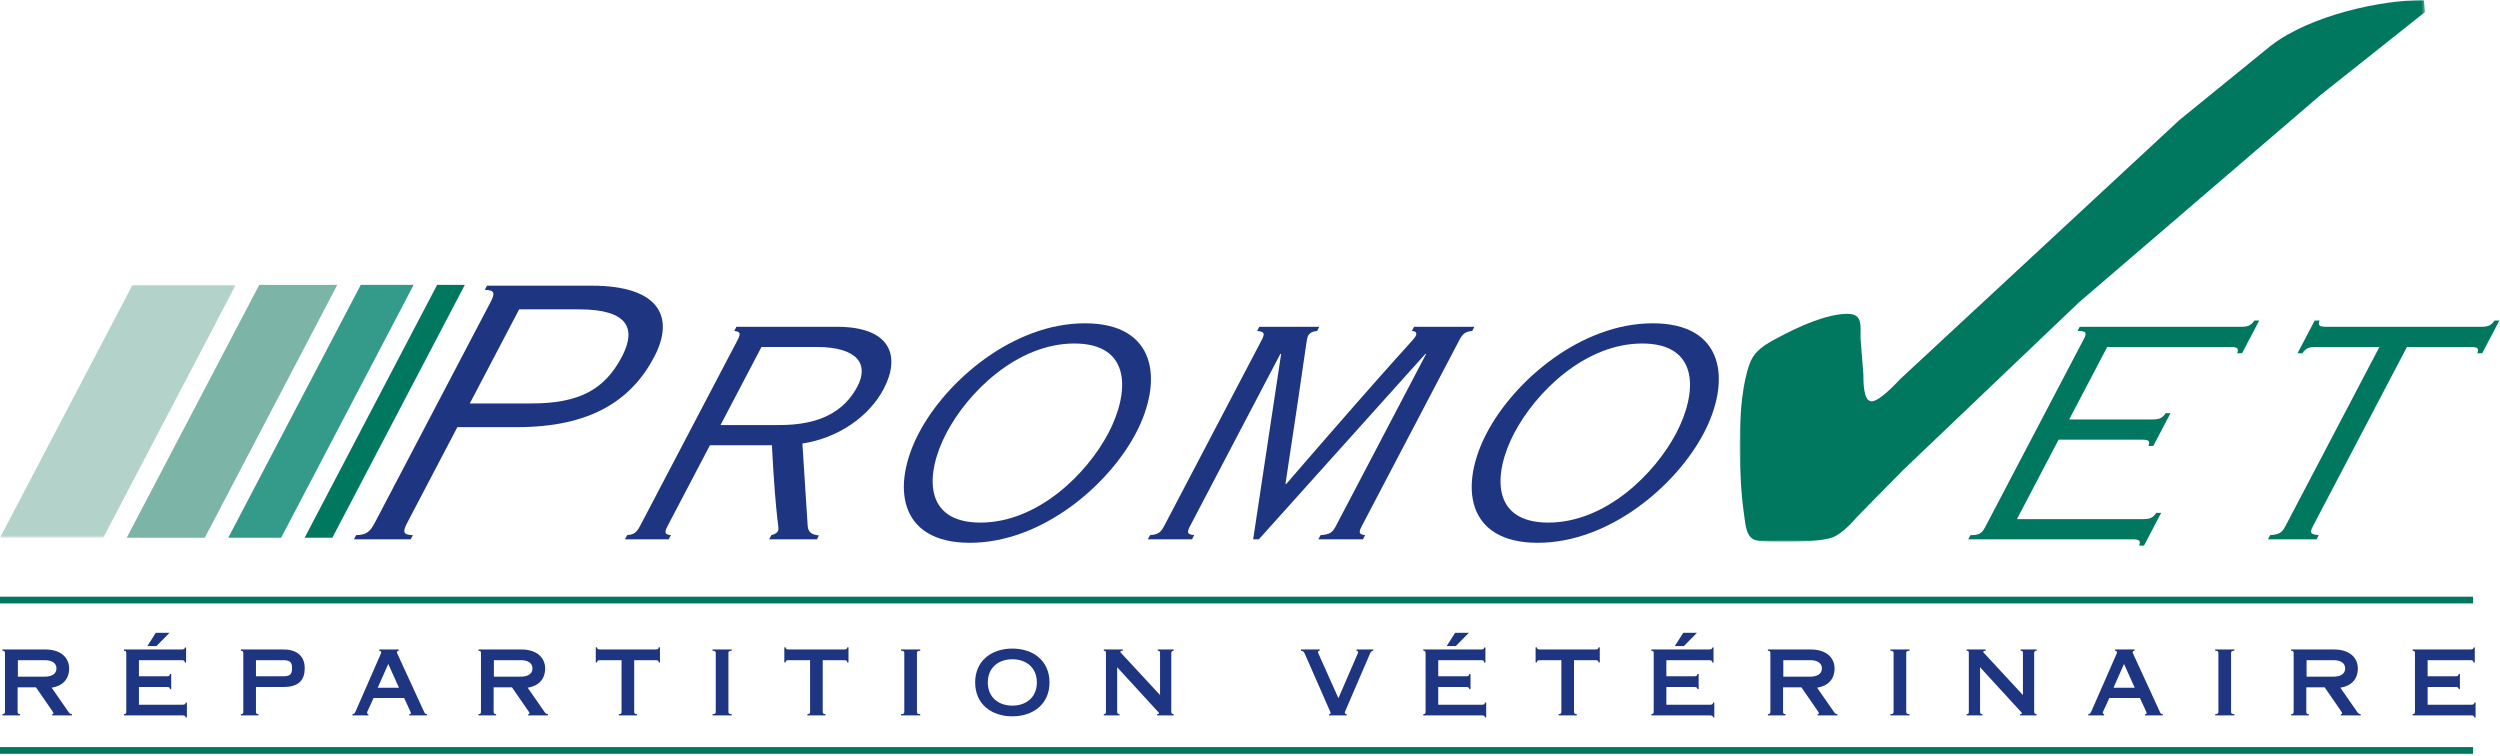
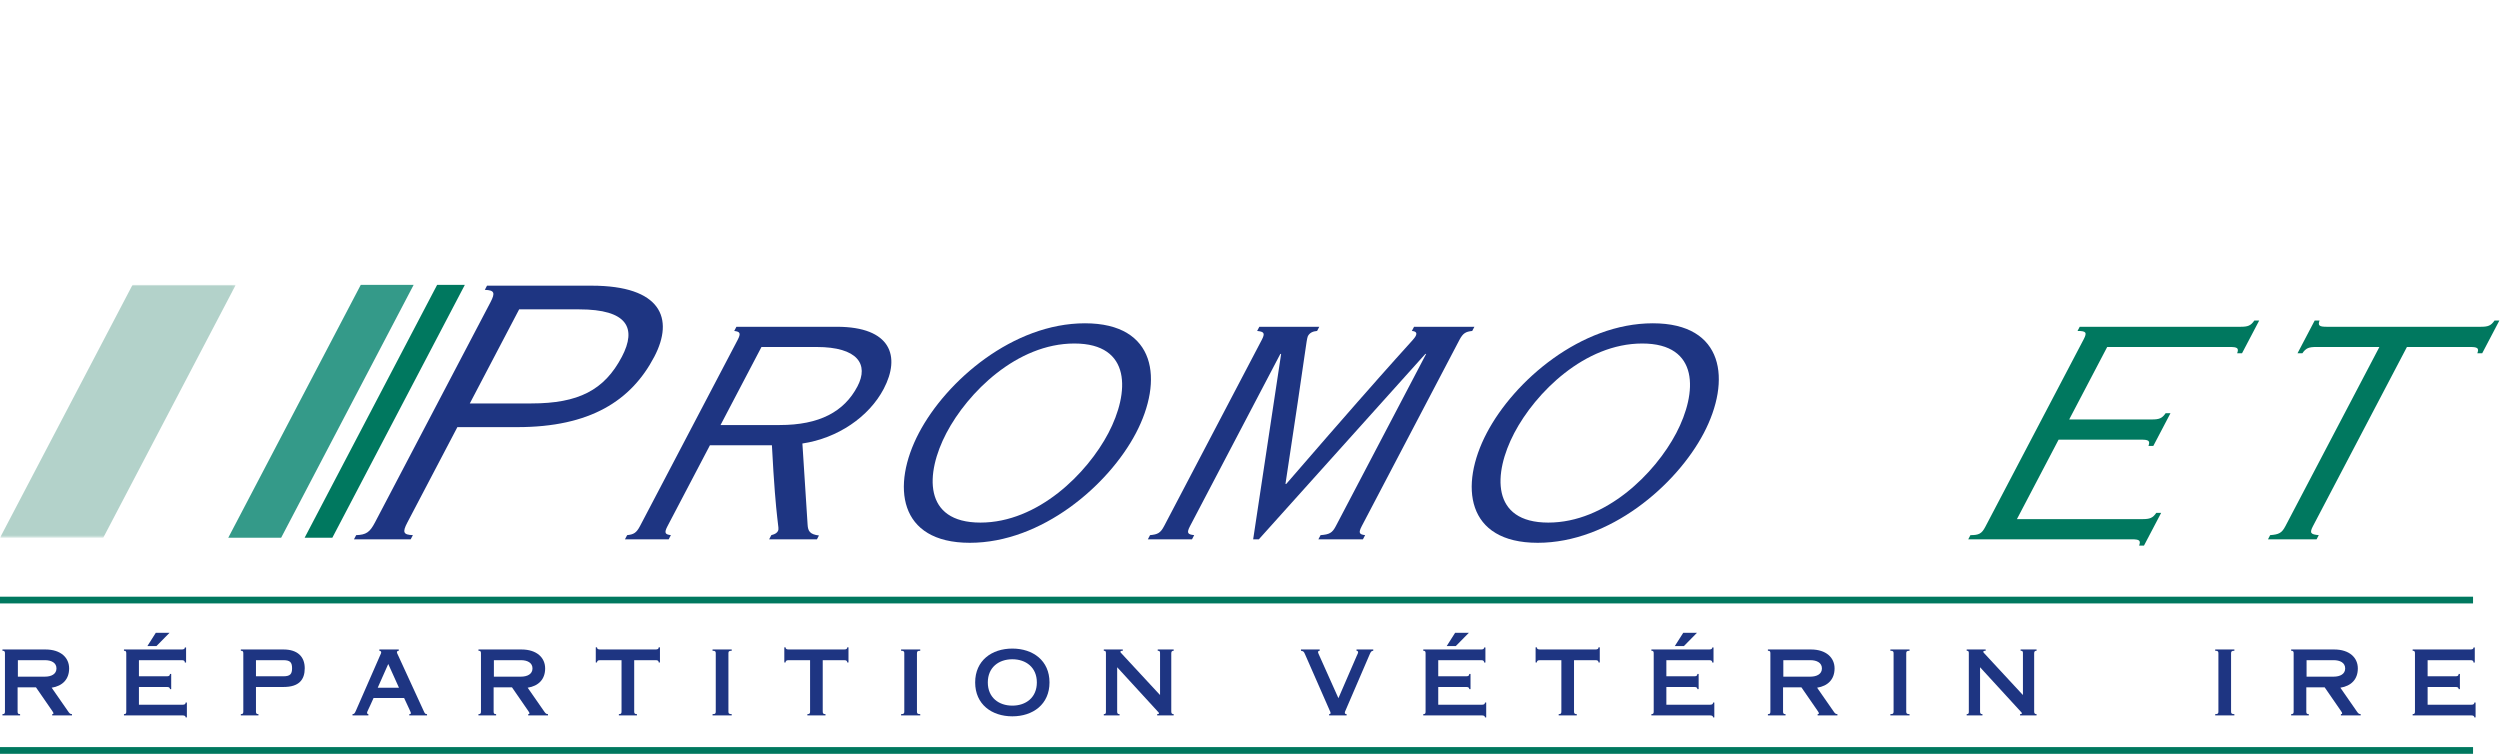
<svg xmlns="http://www.w3.org/2000/svg" xmlns:xlink="http://www.w3.org/1999/xlink" width="794px" height="240px" viewBox="0 0 794 240" version="1.1">
  <title>logo</title>
  <defs>
-     <polygon id="path-1" points="0 0 217.663 0 217.663 172.019 0 172.019" />
    <polygon id="path-3" points="0 0 74.875 0 74.875 80.322 0 80.322" />
  </defs>
  <g id="Page-1" stroke="none" stroke-width="1" fill="none" fill-rule="evenodd">
    <g id="logo" transform="translate(0, -0)">
      <path d="M149.211,128.131 L168.763,128.131 C183.687,128.131 191.937,123.929 197.51,113.304 C202.269,104.229 199.357,98.253 183.92,98.253 L164.882,98.253 L149.211,128.131 Z M129.361,165.974 C127.735,169.073 128.102,169.851 131.131,169.959 L130.435,171.287 L112.424,171.287 L113.121,169.959 C116.265,169.851 117.444,169.073 119.068,165.974 L155.753,96.041 C157.377,92.943 157.011,92.168 153.982,92.057 L154.678,90.729 L187.868,90.729 C209.994,90.729 214.186,101.13 207.802,113.304 C200.489,127.245 187.459,135.656 164.304,135.656 L145.264,135.656 L129.361,165.974 Z" id="Fill-1" fill="#1E3582" />
      <path d="M228.842,134.991 L247.624,134.991 C260.232,134.991 268.096,130.787 272.335,122.707 C275.99,115.735 272.46,110.205 259.34,110.205 L241.843,110.205 L228.842,134.991 Z M225.477,141.408 L212.01,167.085 C210.85,169.294 211.26,169.736 213.075,169.959 L212.378,171.287 L198.484,171.287 L199.182,169.959 C201.227,169.736 202.103,169.294 203.263,167.085 L234.257,107.99 C235.418,105.778 235.006,105.336 233.193,105.113 L233.888,103.785 L265.792,103.785 C283.03,103.785 286.072,113.192 280.675,123.485 C275.973,132.446 266.002,139.195 254.84,140.857 L256.494,166.64 C256.609,168.631 257.186,169.736 260.1,170.066 L259.461,171.287 L244.28,171.287 L244.977,169.959 C246.31,169.625 246.798,169.181 247.088,168.631 C247.669,167.526 246.487,167.085 245.159,141.408 L225.477,141.408 Z" id="Fill-3" fill="#1E3582" />
      <path d="M300.576,137.54 C293.843,150.373 293.12,165.974 311.388,165.974 C329.655,165.974 345.299,150.373 352.031,137.54 C358.764,124.697 359.487,109.098 341.22,109.098 C322.951,109.098 307.308,124.697 300.576,137.54 M360.78,137.54 C352.014,154.247 330.789,172.394 308.021,172.394 C285.251,172.394 283.063,154.247 291.827,137.54 C300.593,120.828 321.818,102.678 344.586,102.678 C367.355,102.678 369.545,120.828 360.78,137.54" id="Fill-5" fill="#1E3582" />
      <path d="M419.002,103.785 L418.31,105.113 C416.964,105.224 415.957,105.667 415.375,106.772 C414.825,108.323 415.058,109.097 408.265,153.69 L408.521,153.69 C447.452,108.654 448.839,108.213 449.596,106.772 C450.178,105.667 449.635,105.224 448.404,105.113 L449.106,103.785 L468.274,103.785 L467.574,105.113 C465.529,105.336 464.656,105.778 463.495,107.99 L432.5,167.085 C431.339,169.294 431.752,169.736 433.565,169.959 L432.865,171.287 L418.719,171.287 L419.411,169.959 C422.231,169.736 423.106,169.294 424.265,167.085 L452.938,112.416 L452.683,112.416 L399.807,171.287 L398.005,171.287 L406.887,112.416 L406.627,112.416 L377.957,167.085 C376.795,169.294 377.205,169.736 379.276,169.959 L378.58,171.287 L364.558,171.287 L365.255,169.959 C367.688,169.736 368.562,169.294 369.724,167.085 L400.716,107.99 C401.877,105.778 401.464,105.336 399.265,105.113 L399.964,103.785 L419.002,103.785 Z" id="Fill-7" fill="#1E3582" />
      <path d="M480.925,137.54 C474.196,150.373 473.471,165.974 491.737,165.974 C510.005,165.974 525.651,150.373 532.386,137.54 C539.115,124.697 539.84,109.098 521.574,109.098 C503.306,109.098 487.659,124.697 480.925,137.54 M541.134,137.54 C532.368,154.247 511.142,172.394 488.373,172.394 C465.601,172.394 463.415,154.247 472.181,137.54 C480.94,120.828 502.169,102.678 524.942,102.678 C547.71,102.678 549.896,120.828 541.134,137.54" id="Fill-9" fill="#1E3582" />
      <path d="M640.574,164.871 L680.455,164.871 C682.766,164.871 683.713,164.536 684.841,162.878 L686.387,162.878 L680.929,173.28 L679.386,173.28 C679.998,171.621 679.401,171.287 677.085,171.287 L625.115,171.287 L625.809,169.959 C628.511,169.959 629.386,169.517 630.546,167.302 L661.775,107.768 C662.936,105.557 662.522,105.113 659.823,105.113 L660.518,103.785 L711.592,103.785 C713.905,103.785 714.853,103.453 715.982,101.795 L717.524,101.795 L712.067,112.196 L710.526,112.196 C711.137,110.536 710.542,110.205 708.223,110.205 L669.244,110.205 L657.175,133.219 L683.416,133.219 C685.735,133.219 686.679,132.889 687.806,131.231 L689.346,131.231 L683.891,141.635 L682.35,141.635 C682.961,139.972 682.369,139.637 680.049,139.637 L653.808,139.637 L640.574,164.871 Z" id="Fill-11" fill="#00785F" />
      <path d="M734.605,167.085 C733.444,169.294 733.858,169.736 736.444,169.959 L735.746,171.287 L720.31,171.287 L721.001,169.959 C723.823,169.736 724.697,169.294 725.857,167.085 L755.695,110.205 L735.626,110.205 C733.309,110.205 732.362,110.536 731.234,112.196 L729.693,112.196 L735.148,101.795 L736.69,101.795 C736.075,103.453 736.677,103.785 738.991,103.785 L787.872,103.785 C790.188,103.785 791.133,103.453 792.263,101.795 L793.804,101.795 L788.349,112.196 L786.807,112.196 C787.421,110.536 786.822,110.205 784.506,110.205 L764.441,110.205 L734.605,167.085 Z" id="Fill-13" fill="#00785F" />
      <g id="Group-17" transform="translate(552.512, 0)">
        <mask id="mask-2" fill="white">
          <use xlink:href="#path-1" />
        </mask>
        <g id="Clip-16" />
        <path d="M168.878,14.375 C181.493,4.792 203.69,-0 217.313,-0 L217.663,3.833 L184.484,30.188 L107.723,96.072 L51.69,149.496 L37.561,163.871 C35.417,166.267 32.844,169.144 29.789,170.581 C25.981,172.019 18.414,172.019 14.885,172.019 C6.814,172.019 5.046,172.019 3.722,170.82 C1.817,169.144 1.791,165.79 1.265,162.434 C-0.222,151.414 -1.226,127.455 3.194,115.477 C4.699,111.405 7.924,109.488 12.001,107.333 C18.623,103.738 27.692,99.665 34.253,99.665 C39.297,99.665 38.296,103.738 38.398,107.572 L39.291,118.831 C39.34,120.75 39.141,127.455 41.915,127.455 C44.434,127.455 49.493,121.949 51.122,120.269 L139.698,38.095 L168.878,14.375 Z" id="Fill-15" fill="#00785F" mask="url(#mask-2)" />
      </g>
      <polygon id="Fill-18" fill="#00785F" points="138.833 90.47 147.636 90.47 105.546 170.792 96.746 170.792" />
      <polygon id="Fill-20" fill="#349A89" points="72.493 170.793 114.581 90.471 131.376 90.471 89.287 170.793" />
-       <polygon id="Fill-22" fill="#7CB5A8" points="40.24 170.793 82.334 90.471 107.121 90.471 65.033 170.793" />
      <g id="Group-26" transform="translate(0, 90.47)">
        <mask id="mask-4" fill="white">
          <use xlink:href="#path-3" />
        </mask>
        <g id="Clip-25" />
        <polygon id="Fill-24" fill="#B3D2CA" mask="url(#mask-4)" points="42.095 0 74.875 0 32.788 80.322 -0 80.322" />
      </g>
      <path d="M5.677,214.906 L14.254,214.906 C16.294,214.906 17.936,214.099 17.936,212.29 C17.936,210.477 16.294,209.67 14.254,209.67 L5.677,209.67 L5.677,214.906 Z M5.592,225.95 C5.592,226.583 5.705,226.81 6.386,226.81 L6.386,227.213 L0.78,227.213 L0.78,226.81 C1.458,226.81 1.573,226.583 1.573,225.95 L1.573,207.544 C1.573,206.908 1.458,206.678 0.78,206.678 L0.78,206.274 L14.427,206.274 C19.352,206.274 21.956,208.923 21.956,212.29 C21.956,215.711 19.89,217.866 16.409,218.415 L21.645,225.95 C22.042,226.527 22.268,226.81 22.864,226.81 L22.864,227.213 L16.577,227.213 L16.577,226.81 C16.918,226.81 16.974,226.694 16.974,226.583 C16.974,226.351 16.889,226.209 16.605,225.808 L11.425,218.298 L5.592,218.298 L5.592,225.95 Z" id="Fill-27" fill="#1E3582" />
      <path d="M53.834,200.986 L49.7,205.183 L46.814,205.183 L49.475,200.986 L53.834,200.986 Z M39.367,226.81 C39.99,226.81 40.105,226.583 40.105,225.95 L40.105,207.544 C40.105,206.908 39.99,206.678 39.367,206.678 L39.367,206.274 L57.74,206.274 C58.422,206.274 58.705,206.048 58.705,205.643 L59.1,205.643 L59.1,210.418 L58.705,210.418 C58.705,209.9 58.422,209.67 57.74,209.67 L44.124,209.67 L44.124,214.789 L53.013,214.789 C53.692,214.789 53.977,214.562 53.977,214.044 L54.374,214.044 L54.374,218.874 L53.977,218.874 C53.977,218.646 53.92,218.471 53.749,218.356 C53.609,218.24 53.354,218.184 53.013,218.184 L44.124,218.184 L44.124,223.821 L57.995,223.821 C58.677,223.821 58.958,223.591 58.958,223.132 L59.355,223.132 L59.355,227.848 L58.958,227.848 C58.958,227.447 58.677,227.213 57.995,227.213 L39.367,227.213 L39.367,226.81 Z" id="Fill-29" fill="#1E3582" />
      <path d="M81.296,214.789 L89.988,214.789 C92.14,214.789 92.761,214.1 92.761,212.23 C92.761,210.36 92.14,209.67 89.988,209.67 L81.296,209.67 L81.296,214.789 Z M81.296,225.95 C81.296,226.583 81.41,226.81 82.088,226.81 L82.088,227.213 L76.484,227.213 L76.484,226.81 C77.163,226.81 77.275,226.583 77.275,225.95 L77.275,207.544 C77.275,206.908 77.163,206.679 76.484,206.679 L76.484,206.274 L90.046,206.274 C94.517,206.274 96.784,208.579 96.784,212.23 C96.784,215.882 94.971,218.185 90.046,218.185 L81.296,218.185 L81.296,225.95 Z" id="Fill-31" fill="#1E3582" />
      <path d="M126.71,218.415 L123.311,210.88 L119.969,218.415 L126.71,218.415 Z M111.957,227.213 L111.957,226.811 C112.468,226.788 112.636,226.64 113.034,225.718 L120.761,208.063 C120.903,207.769 121.073,207.458 121.073,207.198 C121.073,206.88 120.849,206.734 120.481,206.679 L120.481,206.274 L126.65,206.274 L126.65,206.679 C126.225,206.734 126.058,206.908 126.058,207.108 C126.058,207.345 126.169,207.569 126.312,207.856 L134.522,225.718 C134.917,226.611 135.031,226.811 135.626,226.811 L135.626,227.213 L129.993,227.213 L129.993,226.811 C130.361,226.811 130.502,226.669 130.502,226.527 C130.502,226.209 130.248,225.809 128.351,221.694 L118.638,221.694 C116.998,225.433 116.57,226.01 116.57,226.38 C116.57,226.64 116.743,226.788 116.998,226.811 L116.998,227.213 L111.957,227.213 Z" id="Fill-33" fill="#1E3582" />
      <path d="M156.86,214.906 L165.438,214.906 C167.476,214.906 169.119,214.099 169.119,212.29 C169.119,210.477 167.476,209.67 165.438,209.67 L156.86,209.67 L156.86,214.906 Z M156.775,225.95 C156.775,226.583 156.886,226.81 157.568,226.81 L157.568,227.213 L151.961,227.213 L151.961,226.81 C152.64,226.81 152.755,226.583 152.755,225.95 L152.755,207.544 C152.755,206.908 152.64,206.678 151.961,206.678 L151.961,206.274 L165.608,206.274 C170.534,206.274 173.139,208.923 173.139,212.29 C173.139,215.711 171.073,217.866 167.59,218.415 L172.827,225.95 C173.224,226.527 173.449,226.81 174.045,226.81 L174.045,227.213 L167.76,227.213 L167.76,226.81 C168.1,226.81 168.156,226.694 168.156,226.583 C168.156,226.351 168.071,226.209 167.786,225.808 L162.606,218.298 L156.775,218.298 L156.775,225.95 Z" id="Fill-35" fill="#1E3582" />
      <path d="M201.421,225.95 C201.421,226.583 201.564,226.81 202.298,226.81 L202.298,227.213 L196.552,227.213 L196.552,226.81 C197.287,226.81 197.4,226.583 197.4,225.95 L197.4,209.67 L190.578,209.67 C189.899,209.67 189.614,209.9 189.614,210.389 L189.218,210.389 L189.218,205.589 L189.614,205.589 C189.614,206.049 189.899,206.274 190.578,206.274 L208.243,206.274 C208.925,206.274 209.206,206.049 209.206,205.589 L209.604,205.589 L209.604,210.389 L209.206,210.389 C209.206,209.9 208.925,209.67 208.243,209.67 L201.421,209.67 L201.421,225.95 Z" id="Fill-37" fill="#1E3582" />
      <path d="M231.347,225.95 C231.347,226.583 231.489,226.81 232.392,226.81 L232.392,227.213 L226.306,227.213 L226.306,226.81 C227.213,226.81 227.326,226.583 227.326,225.95 L227.326,207.544 C227.326,206.908 227.213,206.679 226.306,206.679 L226.306,206.274 L232.392,206.274 L232.392,206.679 C231.489,206.679 231.347,206.908 231.347,207.544 L231.347,225.95 Z" id="Fill-39" fill="#1E3582" />
      <path d="M261.299,225.95 C261.299,226.583 261.44,226.81 262.177,226.81 L262.177,227.213 L256.429,227.213 L256.429,226.81 C257.168,226.81 257.279,226.583 257.279,225.95 L257.279,209.67 L250.455,209.67 C249.777,209.67 249.494,209.9 249.494,210.389 L249.098,210.389 L249.098,205.589 L249.494,205.589 C249.494,206.049 249.777,206.274 250.455,206.274 L268.123,206.274 C268.802,206.274 269.086,206.049 269.086,205.589 L269.481,205.589 L269.481,210.389 L269.086,210.389 C269.086,209.9 268.802,209.67 268.123,209.67 L261.299,209.67 L261.299,225.95 Z" id="Fill-41" fill="#1E3582" />
      <path d="M291.225,225.95 C291.225,226.583 291.367,226.81 292.273,226.81 L292.273,227.213 L286.186,227.213 L286.186,226.81 C287.094,226.81 287.205,226.583 287.205,225.95 L287.205,207.544 C287.205,206.908 287.094,206.679 286.186,206.679 L286.186,206.274 L292.273,206.274 L292.273,206.679 C291.367,206.679 291.225,206.908 291.225,207.544 L291.225,225.95 Z" id="Fill-43" fill="#1E3582" />
      <path d="M313.731,216.741 C313.731,221.548 317.214,224.109 321.518,224.109 C325.821,224.109 329.304,221.548 329.304,216.741 C329.304,211.943 325.821,209.383 321.518,209.383 C317.214,209.383 313.731,211.943 313.731,216.741 M333.323,216.741 C333.323,223.703 328.056,227.505 321.518,227.505 C314.979,227.505 309.712,223.703 309.712,216.741 C309.712,209.784 314.979,205.988 321.518,205.988 C328.056,205.988 333.323,209.784 333.323,216.741" id="Fill-45" fill="#1E3582" />
      <path d="M371.996,225.95 C371.996,226.583 372.195,226.81 372.761,226.81 L372.761,227.213 L367.525,227.213 L367.525,226.81 C367.807,226.81 368.09,226.754 368.09,226.583 C368.09,226.323 367.92,226.209 367.552,225.808 L354.812,211.915 L354.812,225.95 C354.812,226.583 354.954,226.81 355.576,226.81 L355.576,227.213 L350.565,227.213 L350.565,226.81 C351.187,226.81 351.244,226.583 351.244,225.95 L351.244,207.544 C351.244,206.908 351.187,206.679 350.565,206.679 L350.565,206.274 L356.597,206.274 L356.597,206.679 C356.058,206.679 355.831,206.792 355.831,207.052 C355.831,207.138 355.944,207.284 356.142,207.485 L368.43,220.746 L368.43,207.544 C368.43,206.908 368.373,206.679 367.693,206.679 L367.693,206.274 L372.761,206.274 L372.761,206.679 C372.195,206.679 371.996,206.908 371.996,207.544 L371.996,225.95 Z" id="Fill-47" fill="#1E3582" />
      <path d="M436.148,206.274 L436.148,206.678 C435.531,206.708 435.355,207.051 435.02,207.803 L427.345,225.632 C427.232,225.921 427.115,226.068 427.115,226.379 C427.115,226.669 427.317,226.81 427.684,226.81 L427.684,227.212 L422.135,227.212 L422.135,226.81 C422.532,226.753 422.587,226.694 422.587,226.469 C422.587,226.152 422.42,225.921 422.303,225.632 L414.464,207.769 C414.097,206.908 413.957,206.825 413.186,206.678 L413.186,206.274 L419.136,206.274 L419.136,206.678 C418.851,206.678 418.597,206.849 418.597,207.108 C418.597,207.31 418.794,207.684 419.106,208.403 L425.082,221.748 L430.914,208.261 C431.11,207.803 431.335,207.458 431.335,207.108 C431.335,206.879 431.11,206.678 430.826,206.678 L430.826,206.274 L436.148,206.274 Z" id="Fill-49" fill="#1E3582" />
      <path d="M466.5,200.986 L462.368,205.183 L459.478,205.183 L462.142,200.986 L466.5,200.986 Z M452.031,226.81 C452.659,226.81 452.765,226.583 452.765,225.95 L452.765,207.544 C452.765,206.908 452.659,206.678 452.031,206.678 L452.031,206.274 L470.404,206.274 C471.087,206.274 471.365,206.048 471.365,205.643 L471.769,205.643 L471.769,210.418 L471.365,210.418 C471.365,209.9 471.087,209.67 470.404,209.67 L456.786,209.67 L456.786,214.789 L465.676,214.789 C466.358,214.789 466.642,214.562 466.642,214.044 L467.038,214.044 L467.038,218.874 L466.642,218.874 C466.642,218.646 466.587,218.471 466.416,218.356 C466.272,218.24 466.019,218.184 465.676,218.184 L456.786,218.184 L456.786,223.821 L470.664,223.821 C471.341,223.821 471.625,223.591 471.625,223.132 L472.019,223.132 L472.019,227.848 L471.625,227.848 C471.625,227.447 471.341,227.213 470.664,227.213 L452.031,227.213 L452.031,226.81 Z" id="Fill-51" fill="#1E3582" />
      <path d="M499.909,225.95 C499.909,226.583 500.051,226.81 500.786,226.81 L500.786,227.213 L495.039,227.213 L495.039,226.81 C495.773,226.81 495.889,226.583 495.889,225.95 L495.889,209.67 L489.064,209.67 C488.386,209.67 488.101,209.9 488.101,210.389 L487.706,210.389 L487.706,205.589 L488.101,205.589 C488.101,206.049 488.386,206.274 489.064,206.274 L506.73,206.274 C507.412,206.274 507.692,206.049 507.692,205.589 L508.089,205.589 L508.089,210.389 L507.692,210.389 C507.692,209.9 507.412,209.67 506.73,209.67 L499.909,209.67 L499.909,225.95 Z" id="Fill-53" fill="#1E3582" />
      <path d="M538.946,200.986 L534.817,205.183 L531.926,205.183 L534.589,200.986 L538.946,200.986 Z M524.482,226.81 C525.104,226.81 525.217,226.583 525.217,225.95 L525.217,207.544 C525.217,206.908 525.104,206.678 524.482,206.678 L524.482,206.274 L542.856,206.274 C543.533,206.274 543.816,206.048 543.816,205.643 L544.215,205.643 L544.215,210.418 L543.816,210.418 C543.816,209.9 543.533,209.67 542.856,209.67 L529.237,209.67 L529.237,214.789 L538.128,214.789 C538.807,214.789 539.088,214.562 539.088,214.044 L539.489,214.044 L539.489,218.874 L539.088,218.874 C539.088,218.646 539.033,218.471 538.862,218.356 C538.719,218.24 538.469,218.184 538.128,218.184 L529.237,218.184 L529.237,223.821 L543.11,223.821 C543.792,223.821 544.075,223.591 544.075,223.132 L544.468,223.132 L544.468,227.848 L544.075,227.848 C544.075,227.447 543.792,227.213 543.11,227.213 L524.482,227.213 L524.482,226.81 Z" id="Fill-55" fill="#1E3582" />
      <path d="M566.384,214.906 L574.956,214.906 C576.995,214.906 578.642,214.099 578.642,212.29 C578.642,210.477 576.995,209.67 574.956,209.67 L566.384,209.67 L566.384,214.906 Z M566.296,225.95 C566.296,226.583 566.41,226.81 567.091,226.81 L567.091,227.213 L561.485,227.213 L561.485,226.81 C562.164,226.81 562.274,226.583 562.274,225.95 L562.274,207.544 C562.274,206.908 562.164,206.678 561.485,206.678 L561.485,206.274 L575.132,206.274 C580.055,206.274 582.659,208.923 582.659,212.29 C582.659,215.711 580.592,217.866 577.113,218.415 L582.351,225.95 C582.744,226.527 582.97,226.81 583.568,226.81 L583.568,227.213 L577.28,227.213 L577.28,226.81 C577.622,226.81 577.677,226.694 577.677,226.583 C577.677,226.351 577.593,226.209 577.309,225.808 L572.128,218.298 L566.296,218.298 L566.296,225.95 Z" id="Fill-57" fill="#1E3582" />
      <path d="M605.42,225.95 C605.42,226.583 605.564,226.81 606.47,226.81 L606.47,227.213 L600.383,227.213 L600.383,226.81 C601.289,226.81 601.403,226.583 601.403,225.95 L601.403,207.544 C601.403,206.908 601.289,206.679 600.383,206.679 L600.383,206.274 L606.47,206.274 L606.47,206.679 C605.564,206.679 605.42,206.908 605.42,207.544 L605.42,225.95 Z" id="Fill-59" fill="#1E3582" />
      <path d="M646.049,225.95 C646.049,226.583 646.246,226.81 646.815,226.81 L646.815,227.213 L641.575,227.213 L641.575,226.81 C641.859,226.81 642.144,226.754 642.144,226.583 C642.144,226.323 641.973,226.209 641.605,225.808 L628.866,211.915 L628.866,225.95 C628.866,226.583 629.008,226.81 629.626,226.81 L629.626,227.213 L624.616,227.213 L624.616,226.81 C625.24,226.81 625.298,226.583 625.298,225.95 L625.298,207.544 C625.298,206.908 625.24,206.679 624.616,206.679 L624.616,206.274 L630.647,206.274 L630.647,206.679 C630.111,206.679 629.887,206.792 629.887,207.052 C629.887,207.138 629.995,207.284 630.195,207.485 L642.484,220.746 L642.484,207.544 C642.484,206.908 642.428,206.679 641.746,206.679 L641.746,206.274 L646.815,206.274 L646.815,206.679 C646.246,206.679 646.049,206.908 646.049,207.544 L646.049,225.95 Z" id="Fill-61" fill="#1E3582" />
-       <path d="M677.984,218.415 L674.588,210.88 L671.247,218.415 L677.984,218.415 Z M663.235,227.213 L663.235,226.811 C663.741,226.788 663.916,226.64 664.311,225.718 L672.042,208.063 C672.183,207.769 672.349,207.458 672.349,207.198 C672.349,206.88 672.123,206.734 671.756,206.679 L671.756,206.274 L677.93,206.274 L677.93,206.679 C677.505,206.734 677.335,206.908 677.335,207.108 C677.335,207.345 677.445,207.569 677.588,207.856 L685.8,225.718 C686.193,226.611 686.311,226.811 686.902,226.811 L686.902,227.213 L681.269,227.213 L681.269,226.811 C681.636,226.811 681.779,226.669 681.779,226.527 C681.779,226.209 681.523,225.809 679.627,221.694 L669.918,221.694 C668.27,225.433 667.849,226.01 667.849,226.38 C667.849,226.64 668.022,226.788 668.27,226.811 L668.27,227.213 L663.235,227.213 Z" id="Fill-63" fill="#1E3582" />
      <path d="M708.587,225.95 C708.587,226.583 708.73,226.81 709.638,226.81 L709.638,227.213 L703.55,227.213 L703.55,226.81 C704.454,226.81 704.566,226.583 704.566,225.95 L704.566,207.544 C704.566,206.908 704.454,206.679 703.55,206.679 L703.55,206.274 L709.638,206.274 L709.638,206.679 C708.73,206.679 708.587,206.908 708.587,207.544 L708.587,225.95 Z" id="Fill-65" fill="#1E3582" />
      <path d="M732.567,214.906 L741.147,214.906 C743.186,214.906 744.83,214.099 744.83,212.29 C744.83,210.477 743.186,209.67 741.147,209.67 L732.567,209.67 L732.567,214.906 Z M732.483,225.95 C732.483,226.583 732.596,226.81 733.278,226.81 L733.278,227.213 L727.671,227.213 L727.671,226.81 C728.347,226.81 728.464,226.583 728.464,225.95 L728.464,207.544 C728.464,206.908 728.347,206.678 727.671,206.678 L727.671,206.274 L741.316,206.274 C746.243,206.274 748.847,208.923 748.847,212.29 C748.847,215.711 746.781,217.866 743.299,218.415 L748.534,225.95 C748.937,226.527 749.16,226.81 749.754,226.81 L749.754,227.213 L743.472,227.213 L743.472,226.81 C743.809,226.81 743.865,226.694 743.865,226.583 C743.865,226.351 743.781,226.209 743.496,225.808 L738.316,218.298 L732.483,218.298 L732.483,225.95 Z" id="Fill-67" fill="#1E3582" />
      <path d="M766.256,226.81 C766.883,226.81 766.993,226.582 766.993,225.95 L766.993,207.543 C766.993,206.908 766.883,206.678 766.256,206.678 L766.256,206.274 L784.634,206.274 C785.315,206.274 785.593,206.048 785.593,205.643 L785.991,205.643 L785.991,210.417 L785.593,210.417 C785.593,209.9 785.315,209.669 784.634,209.669 L771.014,209.669 L771.014,214.789 L779.903,214.789 C780.585,214.789 780.87,214.562 780.87,214.043 L781.262,214.043 L781.262,218.873 L780.87,218.873 C780.87,218.646 780.811,218.471 780.645,218.356 C780.501,218.24 780.243,218.184 779.903,218.184 L771.014,218.184 L771.014,223.821 L784.888,223.821 C785.565,223.821 785.849,223.591 785.849,223.131 L786.246,223.131 L786.246,227.848 L785.849,227.848 C785.849,227.447 785.565,227.212 784.888,227.212 L766.256,227.212 L766.256,226.81 Z" id="Fill-69" fill="#1E3582" />
      <line x1="0" y1="190.579" x2="785.437" y2="190.579" id="Stroke-71" stroke="#00785F" stroke-width="2.139" />
      <line x1="0" y1="238.344" x2="785.437" y2="238.344" id="Stroke-73" stroke="#00785F" stroke-width="2.139" />
    </g>
  </g>
</svg>